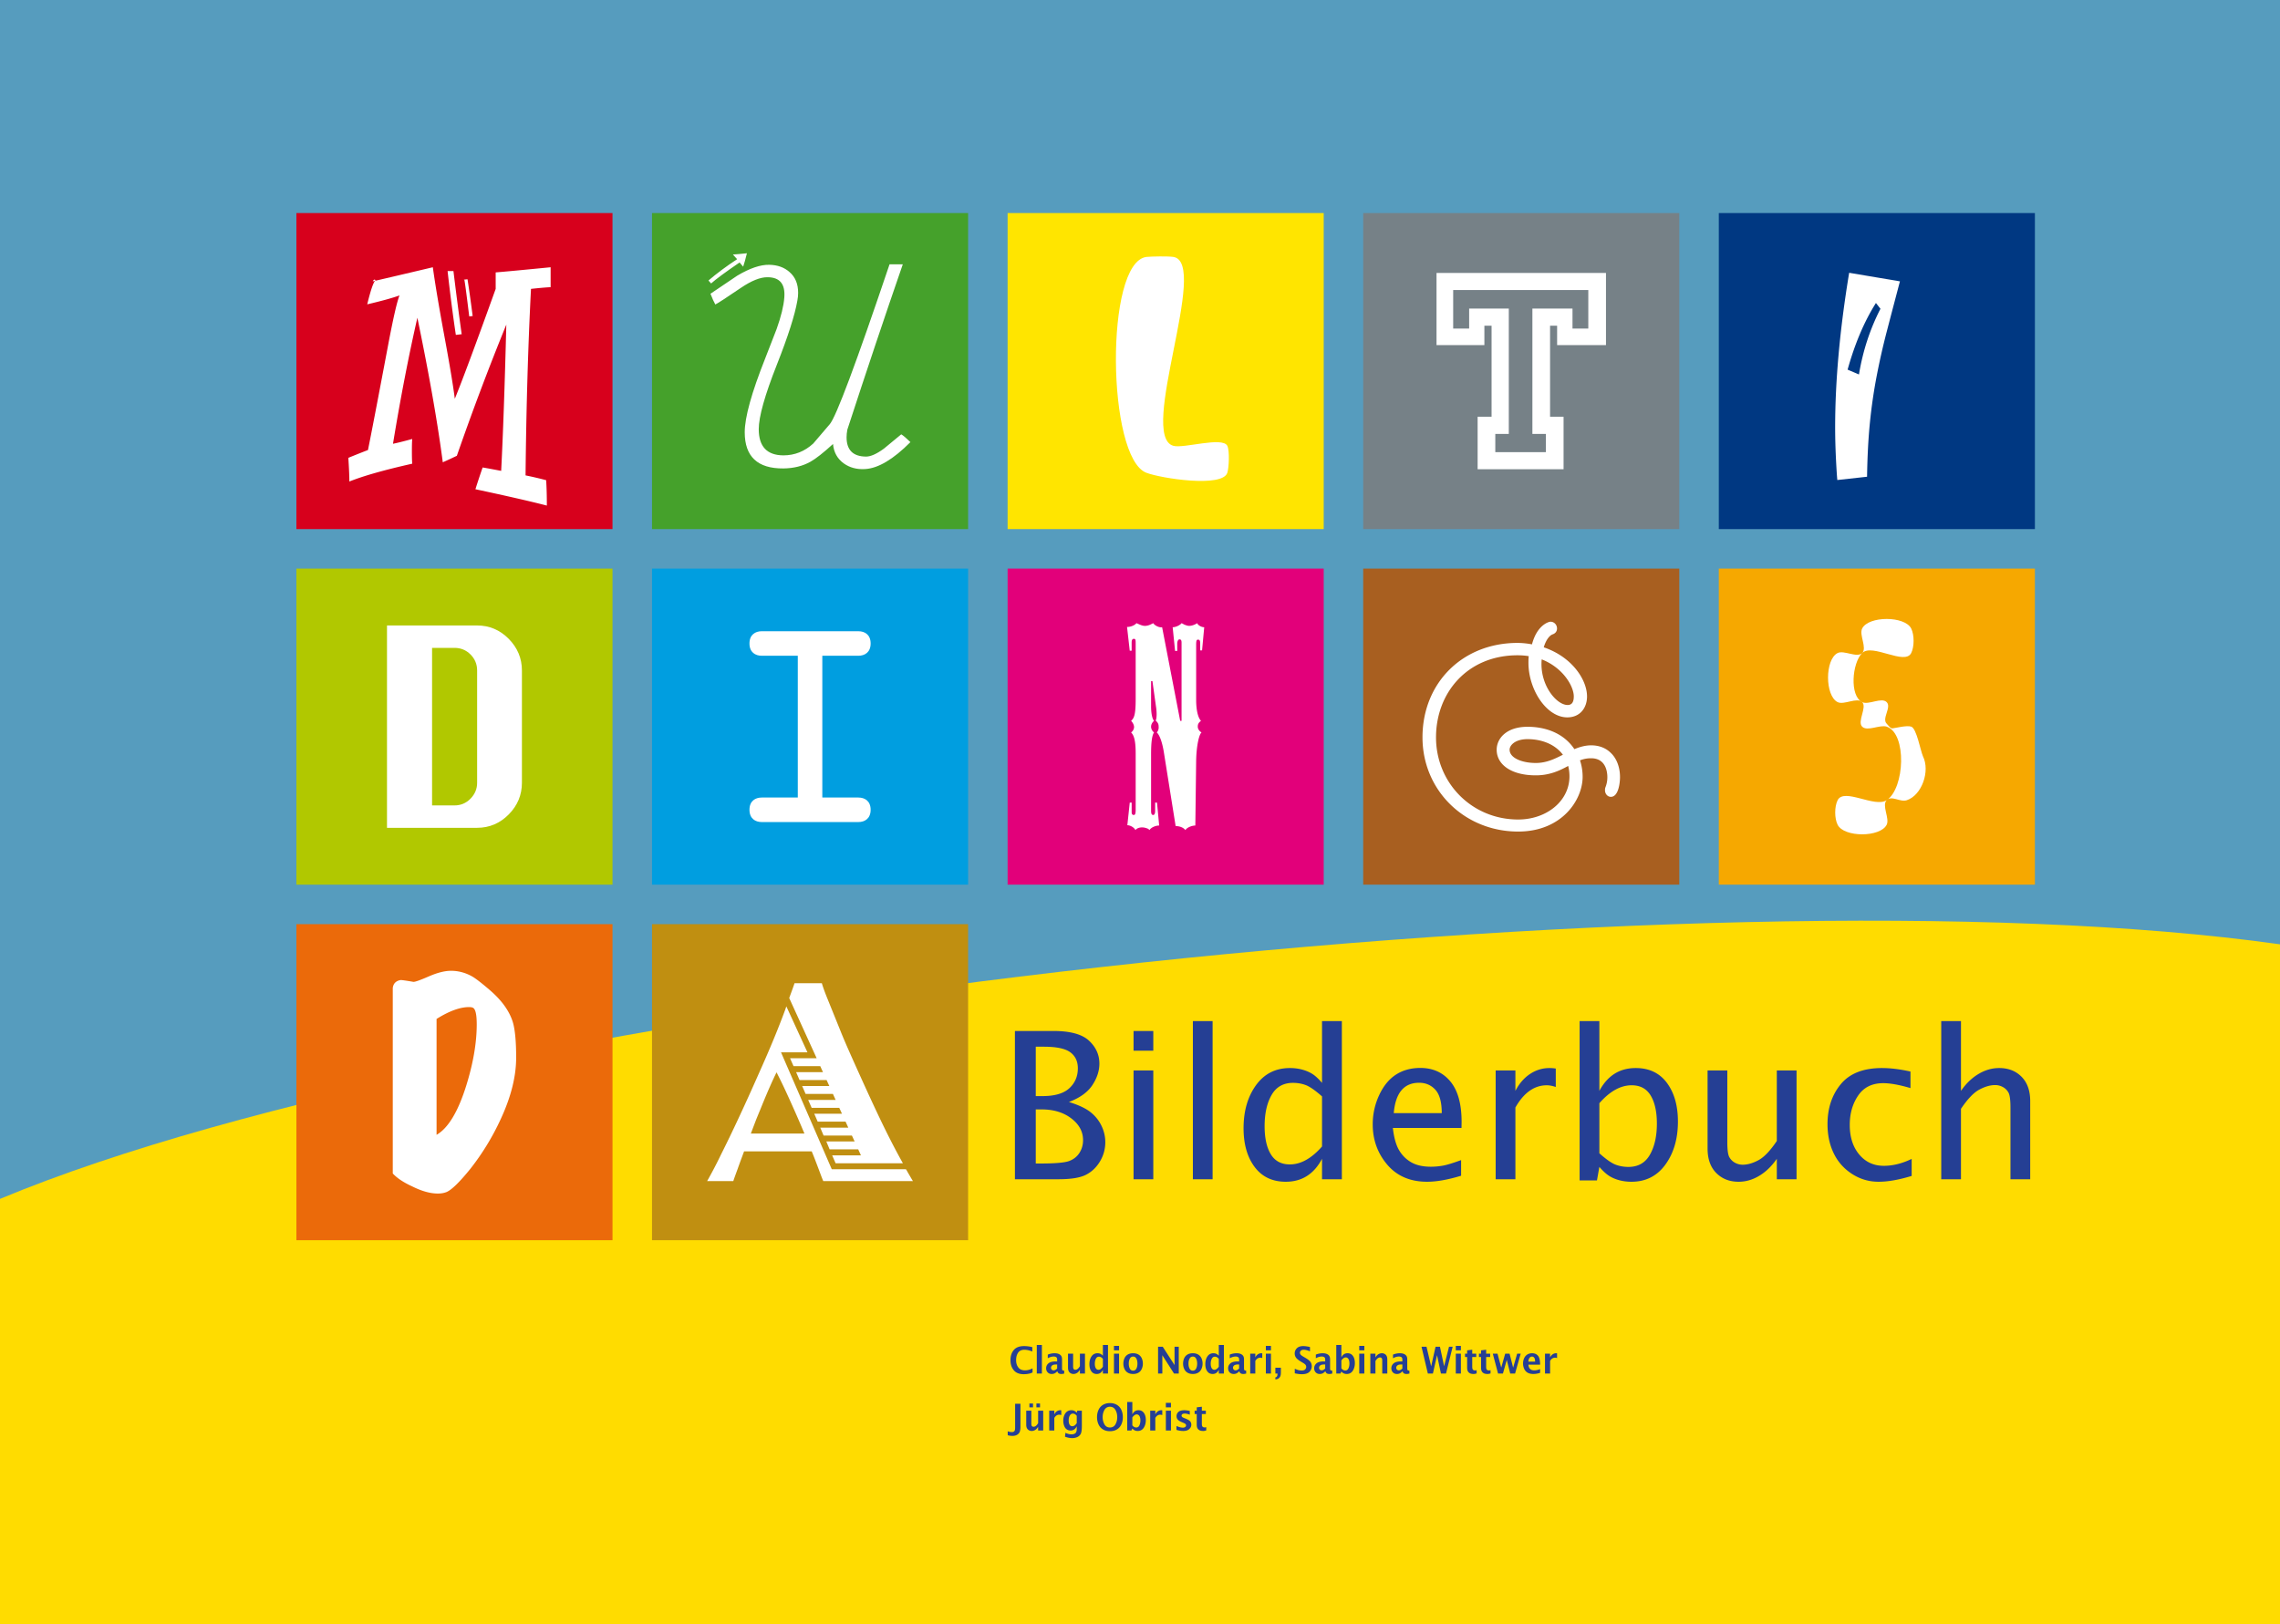
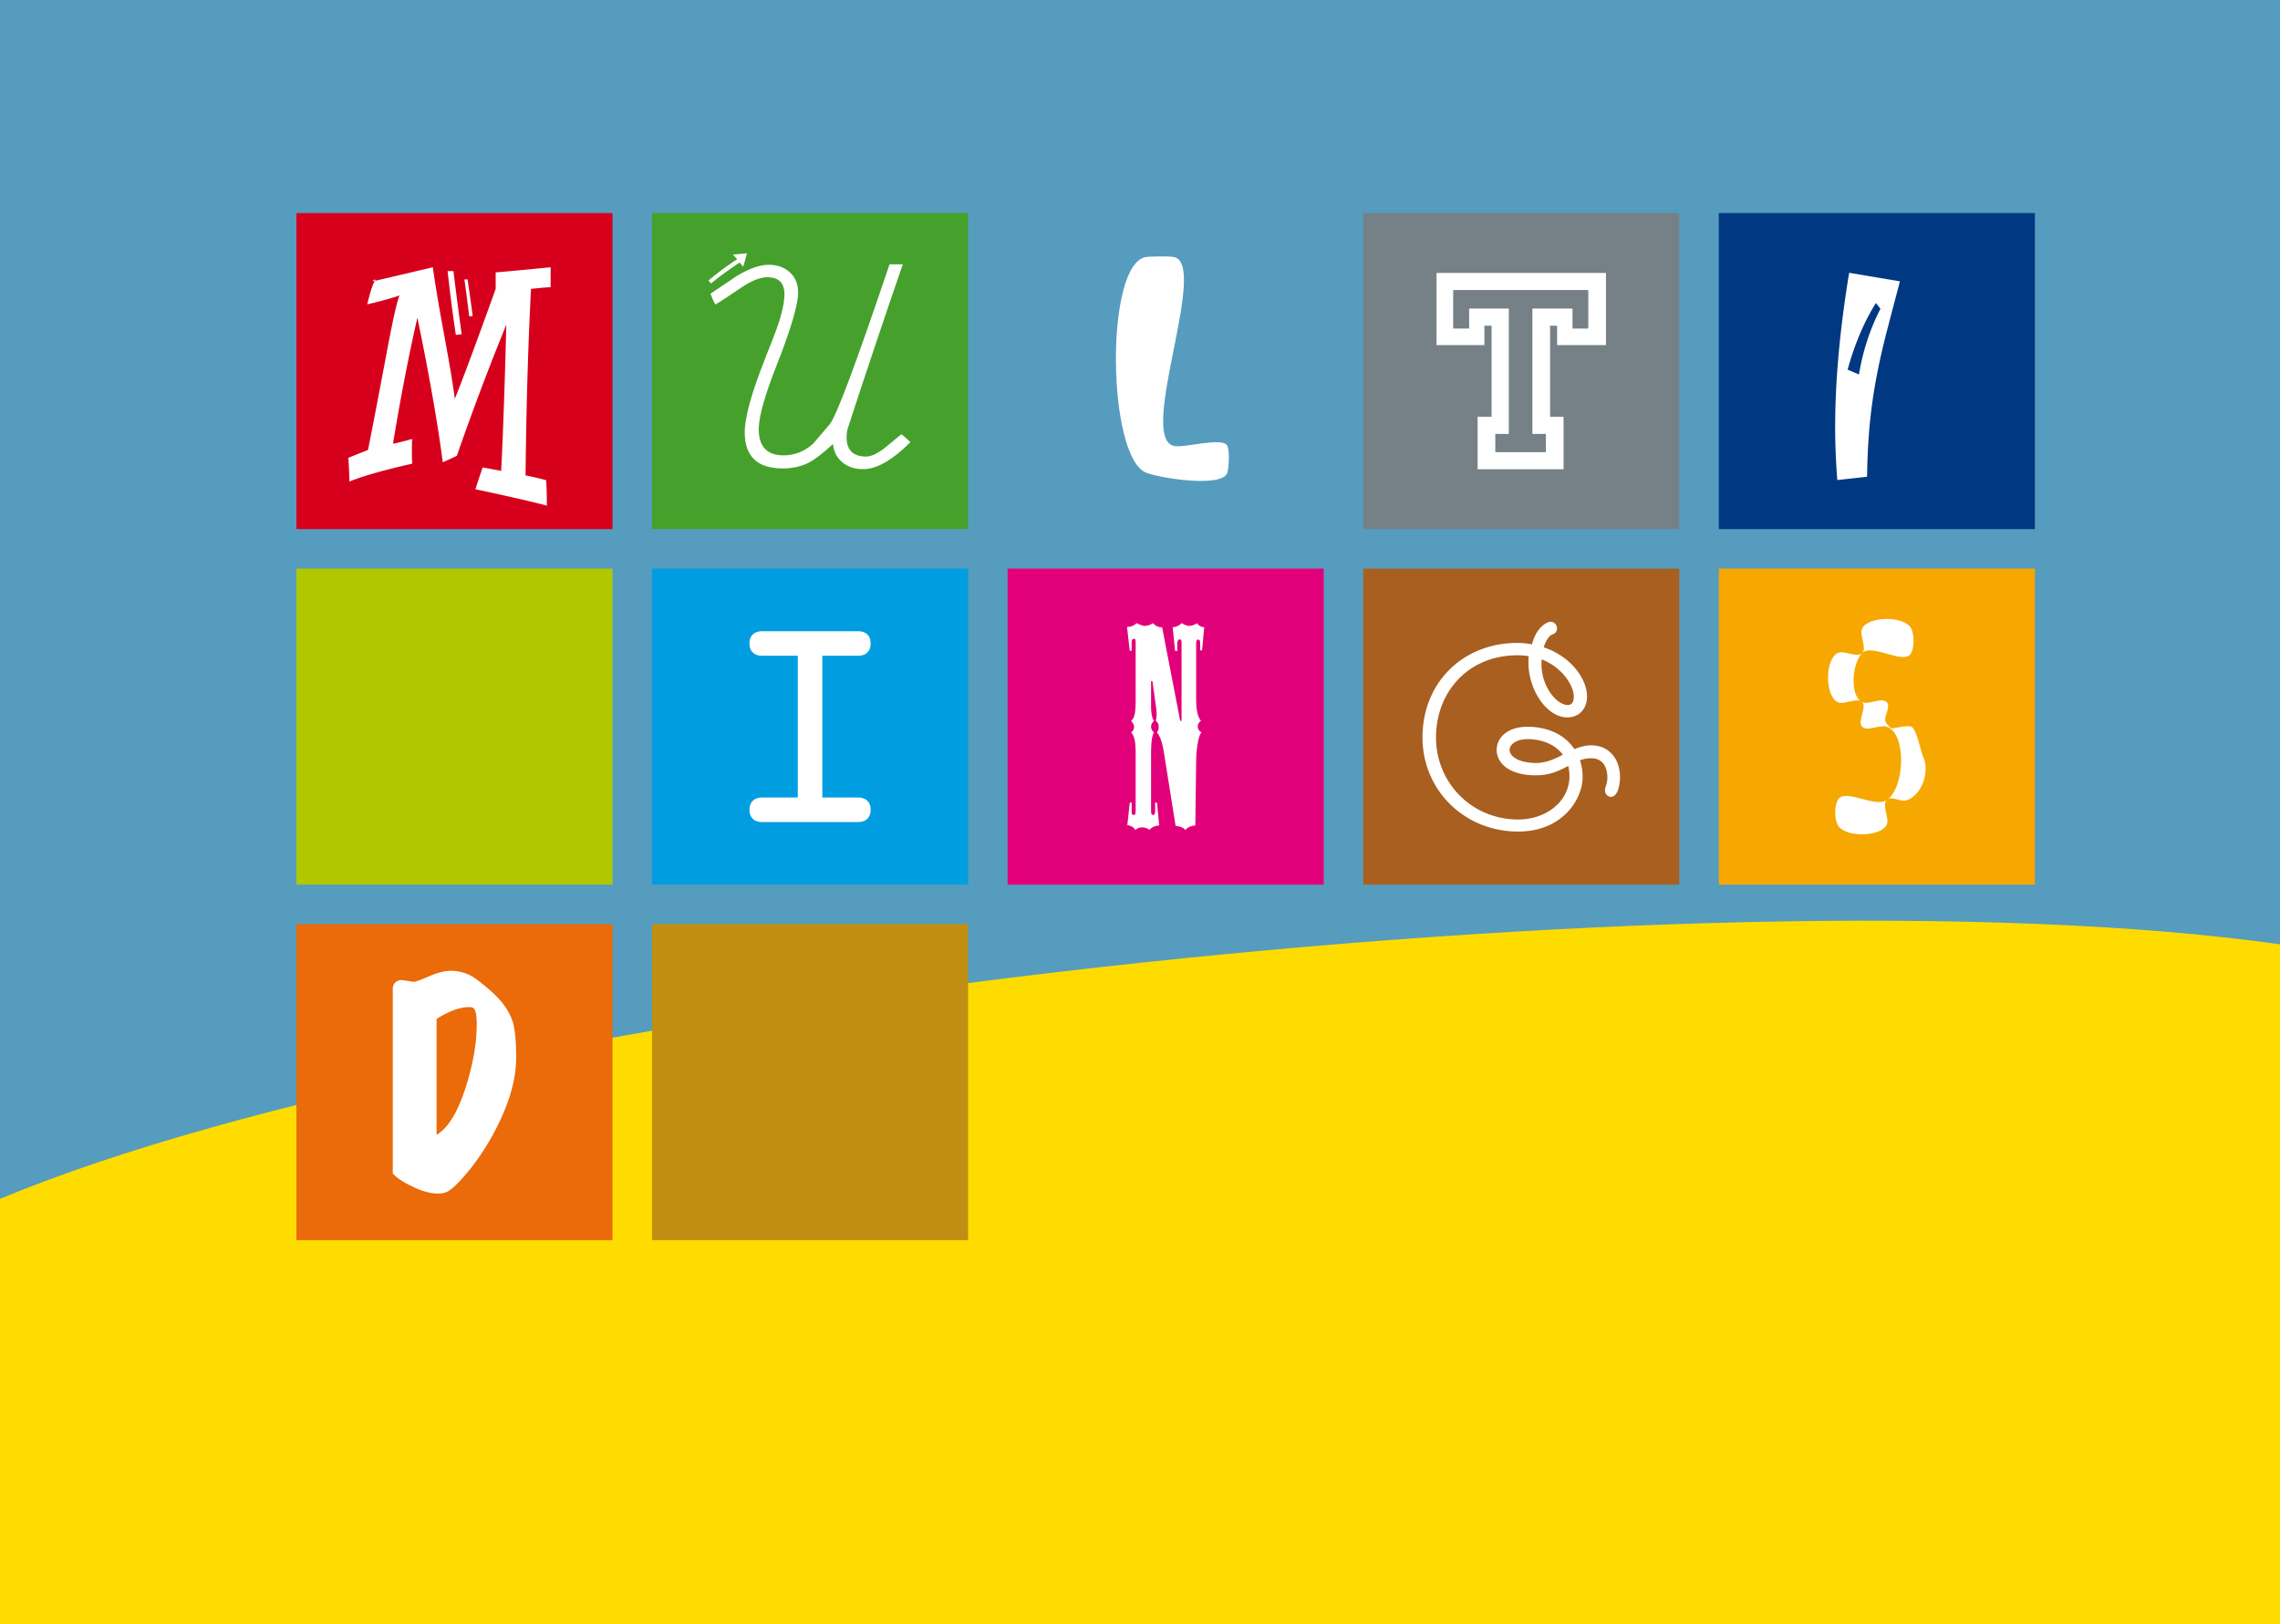
<svg xmlns="http://www.w3.org/2000/svg" viewBox="0 0 800 570" fill-rule="evenodd" clip-rule="evenodd" stroke-linejoin="round" stroke-miterlimit="2">
  <path fill="#569cbe" d="M0 0h800v570H0z" />
  <path d="M800 331.39c-202.146-28.412-633.613 19.879-800 89.347V570h800V331.39z" fill="#ffdc00" />
  <path fill="#b1c800" d="M104 199.544h110.912v110.912H104z" />
-   <path d="M167.412 290.509c4.288 0 7.988-1.565 11.08-4.687 3.091-3.121 4.637-6.831 4.637-11.12v-39.394c0-4.288-1.546-7.998-4.637-11.12-3.092-3.131-6.792-4.688-11.08-4.688h-31.625v71.009h31.625zm-15.808-63.149h7.859c2.204 0 4.079.767 5.625 2.314 1.546 1.545 2.324 3.43 2.324 5.634v39.394c0 2.145-.778 4.009-2.324 5.585-1.546 1.575-3.421 2.364-5.625 2.364h-7.859V227.36z" fill="#fff" fill-rule="nonzero" />
  <path fill="#009ee0" d="M228.775 199.544h110.912v110.912H228.775z" />
  <path d="M288.533 230.127h12.656c2.234 0 4.298-1.207 4.298-4.309 0-3.091-2.064-4.298-4.298-4.298H267.27c-2.234 0-4.298 1.207-4.298 4.298 0 3.102 2.064 4.309 4.298 4.309h12.656v49.756H267.27c-2.234 0-4.298 1.197-4.298 4.298 0 3.102 2.064 4.309 4.298 4.309h33.919c2.234 0 4.298-1.207 4.298-4.309 0-3.101-2.064-4.298-4.298-4.298h-12.656v-49.756z" fill="#fff" fill-rule="nonzero" />
  <path fill="#e2007a" d="M353.549 199.544h110.912v110.912H353.549z" />
  <path d="M398.489 284.023c0 1.516-.189 1.984-.658 1.984-.379 0-.758-.189-.758-.947v-3.401h-.668l-.848 7.949c1.037 0 2.364.758 2.843 1.705.468-.658 1.416-.947 2.363-.947a4.33 4.33 0 011.516.289c.469.09.848.379 1.037.658.569-.947 2.184-1.605 3.411-1.605l-.758-8.049h-.658v2.932c0 1.137-.379 1.416-.668 1.416-.379 0-.758-.189-.758-1.416v-19.886c0-4.538.379-6.722 1.047-7.669-.668-.469-1.047-1.327-1.047-1.985 0-.758.379-1.517 1.047-2.084-.569-.569-1.047-2.464-1.047-5.117v-8.806h.478l1.227 8.806c.289 1.705.379 4.079-.09 5.027.938.847 1.038 1.416 1.038 2.174.089.658-.19 1.516-.659 1.985.848.757 1.796 2.842 2.454 6.722l4.169 26.14c1.137 0 2.652.378 3.41 1.415.659-1.037 2.464-1.605 3.501-1.605l.289-22.729c.09-5.306 1.037-9.275 1.885-9.943-.848-.469-1.316-1.327-1.316-1.985 0-.668.089-1.327 1.137-2.084-.669-.659-1.706-2.653-1.706-7.481v-19.218c0-1.516.19-1.805.658-1.805.479 0 .758.289.758 1.236v2.554h.659l.758-8.138c-1.038 0-2.264-.759-2.454-1.426-.568.378-1.705.947-2.842.947-.479 0-1.047-.19-1.516-.379-.479-.19-.858-.468-1.137-.568-.379.568-1.895 1.426-3.122 1.426l.848 8.327h.758v-2.463c0-1.227.479-1.606.758-1.606.379 0 .758.09.758 1.137v27.457h-.479l-6.343-32.852c-1.137.189-2.643-.669-3.121-1.426-.758.378-1.706.947-2.932.947-.569 0-1.137-.19-1.616-.379-.469-.19-.848-.378-1.327-.568-.658.757-1.984 1.326-3.311 1.326l.948 8.337h.668v-2.842c0-.947.279-1.326.758-1.326.569 0 .658.189.658 1.605v19.608c0 5.485-.568 6.622-1.605 7.57.658.657 1.037 1.515 1.037 2.174 0 .667-.379 1.426-1.037 1.895.847.857 1.605 2.373 1.605 7.289v19.698z" fill="#fff" fill-rule="nonzero" />
  <path fill="#a85f20" d="M478.314 199.544h110.912v110.912H478.314z" />
  <path d="M565.222 264.247c-1.755-1.755-4.129-2.682-6.921-2.682-2.164 0-4.129.617-5.885 1.336-3.929-5.884-10.541-7.849-16.425-7.849-7.44 0-10.841 4.129-10.841 8.058 0 5.167 5.056 8.986 13.733 8.986 4.857 0 8.367-1.655 11.359-3.301 2.583 10.531-6.303 18.8-17.552 18.8-16.217 0-28.823-12.816-28.823-28.823 0-15.808 11.16-28.813 28.613-28.813 1.336 0 2.683.1 3.919.309-.099 1.028-.099 1.647-.099 2.374 0 9.295 6.303 19.108 13.633 19.108 4.448 0 6.922-3.31 6.922-7.339 0-5.785-5.167-13.833-15.18-17.244.718-2.483 1.955-4.129 3.092-4.548.937-.309 1.556-1.028 1.556-2.064 0-1.347-1.037-2.374-2.274-2.374-.728 0-4.757 1.236-6.513 7.948a28.043 28.043 0 00-5.056-.508c-19.318 0-33.36 14.042-33.36 33.151 0 18.589 14.77 33.051 33.57 33.051 15.388 0 22.619-11.15 22.619-19.208 0-1.965-.309-3.93-.928-5.785a10.459 10.459 0 013.92-.727c5.066 0 5.684 4.646 5.684 6.612a9.468 9.468 0 01-.728 3.72c-.099.309-.099.618-.099.926 0 1.138.827 2.274 2.064 2.274 2.683 0 3.201-4.956 3.201-6.92 0-3.402-1.136-6.503-3.201-8.468m-35.534-1.137c0-1.655 2.064-3.72 6.303-3.72 4.029 0 9.195 1.247 12.396 5.475-2.683 1.347-5.684 2.893-9.504 2.893-4.857 0-9.195-1.755-9.195-4.648m20.355-15.698c-3.93 0-9.923-7.13-9.096-16.016 7.44 2.901 11.26 9.404 11.26 13.015 0 2.174-.828 3.001-2.164 3.001" fill="#fff" fill-rule="nonzero" />
  <path fill="#f6a800" d="M603.088 199.544H714v110.912H603.088z" />
  <path d="M674.727 265.417c-.858-1.895-2.234-9.813-4.129-10.412-1.556-.519-5.166.429-6.543.599-.778.089-1.466-1.028-2.064-1.637-1.815-1.804 1.805-5.764 0-7.569-1.815-1.815-6.373 1.117-8.607 0-4.478-2.244-3.53-13.693 0-17.223 3.521-3.522 14.97 4.478 17.214 0 1.117-2.234 1.117-6.363 0-8.607-2.244-4.468-14.98-4.468-17.214 0-1.127 2.244 1.805 6.802 0 8.607-1.815 1.815-6.373-1.118-8.607 0-4.478 2.244-4.478 14.979 0 17.223 2.234 1.117 6.792-1.815 8.607 0 1.805 1.805-1.815 6.792 0 8.607 1.805 1.805 6.193-.778 8.607 0 7.141 2.404 6.363 21.602 0 25.821-4.219 2.752-14.98-4.478-17.214 0-1.127 2.234-1.127 6.373 0 8.607 2.234 4.478 14.97 4.478 17.214 0 1.117-2.234-1.815-6.802 0-8.607 1.805-1.805 4.647.777 7.051 0 5.256-1.725 8.268-10.163 5.685-15.409" fill="#fff" fill-rule="nonzero" />
  <path fill="#d7001c" d="M104 74.77h110.912v110.912H104z" />
  <path d="M164.042 98.008l-1.207.12c0-1.207.608 3.091 1.805 12.895l1.207-.119c-.718-5.546-1.327-9.845-1.805-12.896m-4.937-2.892h-2.055c.888 7.958 1.845 15.428 2.893 22.41l2.054-.24c-.888-6.263-1.855-13.653-2.892-22.17m34.098 5.664v-6.99c-9.823.966-16.246 1.565-19.278 1.805v5.784c-6.991 19.448-11.768 32.303-14.341 38.566-.569-4.528-1.786-11.888-3.681-22.11-1.885-10.213-3.231-18.231-4.029-24.045-11.409 2.702-18.44 4.348-21.093 4.946.239-.408.439-.608.598-.608.17 0 .29.08.369.239-.728.648-1.685 3.461-2.892 8.438 5.136-1.208 8.916-2.244 11.33-3.132-.888 2.164-2.254 8.158-4.099 17.952-3.621 19.208-5.954 31.335-6.991 36.392.967-.399 1.525-.639 1.685-.719a311.662 311.662 0 00-8.557 3.372c.239 3.7.359 6.473.359 8.317 4.747-1.924 12.097-4.019 22.061-6.263-.09-.967-.12-2.413-.12-4.338 0-1.935.03-3.381.12-4.338-2.893.797-5.146 1.366-6.752 1.685 2.653-16.147 5.505-30.887 8.557-44.232 4.099 19.767 7.071 36.682 8.916 50.734a195.014 195.014 0 004.937-2.283 934.973 934.973 0 0117.353-46.037c-.559 21.771-1.157 38.885-1.805 51.333-2.892-.559-5.057-.958-6.503-1.198a243.613 243.613 0 00-2.533 7.64c11.16 2.383 19.518 4.299 25.063 5.735 0-3.372-.08-6.343-.24-8.907a118.663 118.663 0 00-7.23-1.685c.239-23.417.867-45.238 1.905-65.454 2.932-.32 5.226-.519 6.891-.599z" fill="#fff" fill-rule="nonzero" />
  <path fill="#45a12b" d="M228.775 74.77h110.912v110.912H228.775z" />
  <path d="M296.006 162.586c2.114 1.525 4.627 2.204 7.54 2.024 4.587-.259 9.893-3.411 15.897-9.455-1.496-1.456-2.563-2.364-3.222-2.733-2.004 1.657-4.029 3.322-6.063 5.007-2.553 1.875-4.648 2.803-6.283 2.803-4.558-.03-6.832-2.294-6.832-6.772 0-.838.09-1.735.269-2.683 6.742-20.674 13.225-40.012 19.458-58.024h-4.648c-11.768 34.866-18.759 53.566-20.983 56.119l-5.785 6.772c-3.031 2.773-6.522 4.159-10.491 4.159-5.755-.04-8.637-3.102-8.637-9.186 0-4.368 2.134-11.947 6.393-22.728 3.899-9.874 6.283-17.334 7.16-22.4.18-.947.27-1.855.27-2.732 0-3.132-1.018-5.576-3.062-7.321-1.815-1.605-4.169-2.444-7.041-2.513-3.102-.07-6.852 1.197-11.26 3.819-.11.04-3.241 2.154-9.395 6.343.619 1.606 1.187 2.863 1.696 3.771.907-.439 3.889-2.384 8.956-5.825 3.72-2.523 6.831-3.77 9.345-3.74 4.338 0 6.303 2.394 5.904 7.171-.22 2.911-1.117 6.572-2.683 10.98-.07.23-1.416 3.69-4.039 10.392-4.777 12.038-7.161 20.654-7.161 25.871 0 8.527 4.518 12.756 13.554 12.686 3.6-.04 6.771-.819 9.504-2.354 1.895-1.058 4.538-3.132 7.919-6.223.259 2.872 1.496 5.136 3.72 6.772m-35.245-69.005c.408-1.167.837-2.733 1.316-4.707-2.074.219-3.72.369-4.917.439.658.767 1.147 1.316 1.476 1.645-3.859 2.543-7.21 5.047-10.053 7.48l.928 1.037c1.705-1.526 5.046-3.989 9.993-7.37.618.688 1.037 1.177 1.257 1.476" fill="#fff" fill-rule="nonzero" />
-   <path fill="#ffe500" d="M353.549 74.77h110.912v110.912H353.549z" />
  <path d="M430.643 165.914c.568-1.705.848-7.768 0-9.464-1.706-3.321-15.429 1.037-18.939 0-12.497-3.511 12.785-64.387 0-66.282-1.895-.289-7.57-.189-9.465 0-14.68 1.895-13.823 70.541 0 75.746 5.206 1.985 26.698 5.306 28.404 0" fill="#fff" fill-rule="nonzero" />
  <path fill="#003882" d="M603.088 74.77H714v110.912H603.088z" />
  <path d="M658.224 106.332l1.586 2.024c-3.68 7.171-6.194 14.86-7.54 23.058l-3.989-1.695c2.553-9.146 5.864-16.945 9.943-23.387m-14.312 43.713c0 3.131.08 6.482.24 10.052.169 3.57.339 6.353.518 8.358l10.442-1.147c.11-7.071.439-13.424 1.008-19.069a181.74 181.74 0 012.403-16.476 245.8 245.8 0 013.501-15.428c1.286-4.956 2.832-10.821 4.617-17.603l-17.812-3.002c-3.281 19.857-4.917 37.958-4.917 54.315" fill="#fff" fill-rule="nonzero" />
  <path fill="#768187" d="M478.314 74.77h110.912v110.912H478.314z" />
  <path d="M563.502 95.785h-59.46v25.322h16.794v-6.812h2.524v31.974h-4.897v18.411h30.159v-18.411h-4.738v-31.974h2.474v6.812h17.144V95.785zm-11.749 19.518v-7.012h-14.072v43.983h4.737v6.402h-17.752v-6.402h4.737v-43.983h-13.912v7.012h-5.605v-13.514h47.412v13.514h-5.545z" fill="#fff" fill-rule="nonzero" />
  <path fill="#eb6a0a" d="M104 324.319h110.912v110.912H104z" />
  <path d="M179.93 358.67c-1.207-3.861-3.83-7.531-7.859-11.031-2.773-2.403-4.857-4.029-6.243-4.877-2.404-1.386-4.937-2.074-7.59-2.074-2.164 0-4.777.658-7.819 1.984s-4.837 1.955-5.375 1.895c-2.833-.479-4.339-.688-4.518-.629-1.626.3-2.533 1.238-2.713 2.803v65.076c1.506 1.625 3.76 3.131 6.782 4.517 3.371 1.686 6.383 2.524 9.036 2.524 1.146 0 2.164-.18 3.071-.539 1.805-.778 4.608-3.521 8.408-8.228a86.969 86.969 0 0010.661-17.533c3.56-7.71 5.336-14.85 5.336-21.412 0-5.725-.399-9.884-1.177-12.476m-12.656.817c0 6.443-1.227 13.614-3.68 21.502-2.873 9.166-6.343 14.92-10.412 17.264v-40.671c4.428-2.773 8.228-4.159 11.399-4.159.658 0 1.137.09 1.436.28.838.479 1.257 2.403 1.257 5.784" fill="#fff" fill-rule="nonzero" />
  <path fill="#c08f11" d="M228.775 324.319h110.912v110.912H228.775z" />
-   <path d="M284.935 404.36c.369.808 1.496 3.731 3.38 8.777l.549 1.357h31.475l-.349-.549-1.615-2.773c-.1-.21-.19-.359-.25-.459-.07-.1-.159-.229-.259-.398h-26.02l-17.802-41.01h9.275l-7.41-16.137-.409 1.207c-2.354 6.423-5.416 13.823-9.175 22.2-4.907 11.12-9.345 20.645-13.315 28.543a153.926 153.926 0 01-4.896 9.376h9.185c.199-.639.708-2.045 1.506-4.229a292.227 292.227 0 011.715-4.698c.14-.369.319-.868.559-1.506h23.756l.1.299zm17.143 1.108h-10.082l1.206 2.772h23.607l-.808-1.456c-2.384-4.339-4.877-9.225-7.46-14.651-2.593-5.435-5.924-12.705-9.993-21.821-1.715-3.86-2.902-6.652-3.58-8.368l-4.588-11.349c-.908-2.214-1.576-4.069-2.015-5.545h-9.584c-.239.738-.738 2.154-1.516 4.239l-.349.957 9.634 21.133h-9.335l1.217 2.772h9.375l.957 2.115h-9.424l1.206 2.772h9.485l.957 2.075h-9.534l1.207 2.773h9.584l.957 2.114h-9.634l1.217 2.773h9.684l.957 2.074h-9.733l1.206 2.772h9.784l.957 2.114h-9.833l1.167 2.773h9.933l.957 2.075h-9.933l1.157 2.772h10.033l.957 2.115zm-38.626-7.66l.25-.658c.169-.439.708-1.855 1.615-4.238.369-.908.679-1.667.928-2.274.259-.599.668-1.607 1.237-3.023 1.984-4.837 3.65-8.607 4.996-11.3l.708 1.417a161.535 161.535 0 012.543 5.266 432.892 432.892 0 013.182 7.041 410.08 410.08 0 012.493 5.744c.369.878.658 1.547.858 2.025h-18.81z" fill="#fff" fill-rule="nonzero" />
-   <path d="M356.114 413.839v-52.032h13.5c5.883 0 10.043 1.131 12.48 3.393 2.438 2.262 3.657 4.951 3.657 8.068 0 2.531-.821 5.045-2.461 7.541-1.641 2.496-4.383 4.471-8.227 5.924 3.352 1.031 5.865 2.209 7.541 3.533 1.676 1.325 2.965 2.918 3.867 4.782.903 1.863 1.354 3.791 1.354 5.783 0 2.414-.621 4.664-1.864 6.75-1.242 2.086-2.882 3.65-4.921 4.693-2.039 1.043-5.239 1.565-9.598 1.565h-15.328zm7.312-5.52h1.512c5.203 0 8.59-.287 10.16-.861 1.57-.575 2.783-1.524 3.639-2.848.855-1.324 1.283-2.818 1.283-4.482 0-3-1.377-5.549-4.131-7.647-2.754-2.098-6.217-3.146-10.388-3.146h-2.075v18.984zm0-23.66h2.356c4.289 0 7.429-.92 9.422-2.76 1.992-1.84 2.988-4.166 2.988-6.978 0-2.461-.885-4.342-2.654-5.643-1.77-1.301-4.846-1.951-9.229-1.951h-2.883v17.332zm34.313 29.18v-38.18h6.926v38.18h-6.926zm0-45.106v-6.926h6.926v6.926h-6.926zm20.812-10.406h6.926v55.512h-6.926zm45.317 55.512v-7.172c-1.407 2.672-3.17 4.681-5.291 6.029-2.121 1.348-4.6 2.021-7.436 2.021-4.687 0-8.326-1.728-10.916-5.185s-3.885-7.986-3.885-13.588c0-6.047 1.453-11.08 4.36-15.1 2.906-4.019 6.879-6.029 11.918-6.029 1.476 0 2.883.176 4.218.527 1.336.352 2.526.85 3.569 1.495 1.043.644 2.197 1.705 3.463 3.181v-21.691h6.961v55.512h-6.961zm0-29.075c-2.391-2.109-4.284-3.427-5.678-3.955-1.395-.527-2.9-.791-4.518-.791-3.375 0-5.877 1.418-7.505 4.254-1.629 2.836-2.444 6.492-2.444 10.969 0 4.148.721 7.418 2.162 9.808 1.442 2.391 3.674 3.586 6.698 3.586 1.921 0 3.826-.527 5.712-1.582 1.887-1.054 3.745-2.625 5.573-4.711v-17.578zm48.797 27.844c-4.641 1.406-8.614 2.109-11.918 2.109-5.93 0-10.594-1.998-13.993-5.994-3.398-3.996-5.097-8.713-5.097-14.15 0-3.586.75-6.996 2.25-10.231 1.5-3.234 3.463-5.636 5.888-7.207 2.426-1.57 5.28-2.355 8.561-2.355 4.406 0 7.922 1.582 10.547 4.746 2.625 3.164 3.937 7.898 3.937 14.203l-.035 2.11h-24.082c.375 3.375 1.102 5.976 2.18 7.804 1.078 1.828 2.514 3.252 4.306 4.272 1.793 1.019 4.073 1.529 6.838 1.529 1.407 0 2.807-.123 4.202-.369 1.394-.246 3.533-.897 6.416-1.951v5.484zm-23.625-21.973h16.839c0-3.82-.744-6.55-2.232-8.191-1.488-1.641-3.393-2.461-5.713-2.461-2.648 0-4.717.885-6.205 2.654-1.488 1.77-2.385 4.436-2.689 7.998zm35.753 23.204v-38.18h6.926v7.172c1.313-2.555 3.018-4.53 5.115-5.924 2.098-1.395 4.377-2.092 6.838-2.092.704 0 1.442.059 2.215.176v6.469c-1.172-.399-2.226-.598-3.164-.598-2.18 0-4.189.65-6.029 1.951-1.84 1.301-3.498 3.252-4.975 5.854v25.172h-6.926zm29.461.421v-55.933h6.926v24.504c1.43-2.672 3.205-4.676 5.326-6.012 2.121-1.336 4.6-2.004 7.436-2.004 4.711 0 8.355 1.734 10.934 5.203 2.578 3.469 3.867 7.992 3.867 13.571 0 6.023-1.459 11.05-4.377 15.082-2.918 4.031-6.897 6.046-11.936 6.046a16.5 16.5 0 01-4.219-.527c-1.335-.351-2.525-.855-3.568-1.512-1.043-.656-2.197-1.711-3.463-3.164l-.844 4.746h-6.082zm6.926-9.527c2.367 2.109 4.254 3.434 5.66 3.973 1.407.539 2.918.808 4.536.808 3.398 0 5.912-1.429 7.541-4.289 1.628-2.859 2.443-6.504 2.443-10.933 0-4.125-.721-7.395-2.162-9.809-1.442-2.414-3.674-3.621-6.697-3.621-1.922 0-3.827.521-5.713 1.564-1.887 1.043-3.756 2.62-5.608 4.729v17.578zm62.262 9.106v-7.172c-1.781 2.578-3.832 4.564-6.152 5.959-2.321 1.394-4.735 2.091-7.243 2.091-3.211 0-5.83-1.025-7.857-3.076-2.027-2.05-3.041-4.904-3.041-8.56v-27.422h6.926v25.172c0 2.648.234 4.394.703 5.238a4.973 4.973 0 001.969 1.969 5.547 5.547 0 002.742.703c1.687 0 3.521-.527 5.502-1.582 1.98-1.055 4.131-3.305 6.451-6.75v-24.75h6.926v38.18h-6.926zm47.32-1.161c-4.476 1.36-8.344 2.039-11.601 2.039-3.399 0-6.516-.919-9.352-2.759-2.836-1.84-4.975-4.26-6.416-7.26-1.441-3-2.162-6.387-2.162-10.16 0-5.625 1.559-10.319 4.676-14.08 3.117-3.762 7.933-5.643 14.449-5.643 3 0 6.328.41 9.984 1.231v5.8c-3.914-1.148-7.101-1.722-9.562-1.722-3.891 0-6.82 1.447-8.789 4.342-1.969 2.894-2.953 6.322-2.953 10.283 0 4.289 1.107 7.758 3.322 10.406 2.215 2.648 5.092 3.973 8.631 3.973 3.164 0 6.422-.809 9.773-2.426v5.976zm10.371 1.161v-55.512h6.926v24.504c1.758-2.555 3.803-4.53 6.135-5.924 2.332-1.395 4.752-2.092 7.26-2.092 3.234 0 5.859 1.026 7.875 3.076 2.015 2.051 3.023 4.893 3.023 8.526v27.422h-6.926v-25.172c0-2.649-.234-4.395-.703-5.239a4.86 4.86 0 00-1.969-1.951 5.595 5.595 0 00-2.707-.685c-1.711 0-3.556.527-5.537 1.582-1.98 1.054-4.131 3.304-6.451 6.75v24.715h-6.926zM362.3 481.646c-.396.182-.73.312-1.026.377-.284.065-.617.13-.975.169-.37.039-.741.065-1.1.065-1.556 0-2.717-.468-3.482-1.391-.778-.923-1.161-2.106-1.161-3.536 0-1.443.383-2.626 1.148-3.549.766-.923 1.976-1.391 3.619-1.391.963 0 1.927.13 2.89.364v1.534c-.457-.169-.84-.299-1.136-.377a7.714 7.714 0 00-.828-.169 5.544 5.544 0 00-.79-.065c-1.025 0-1.766.351-2.236 1.04-.457.702-.691 1.56-.691 2.587 0 1.066.26 1.937.79 2.6.519.676 1.31 1.001 2.334 1.001.865 0 1.754-.234 2.643-.702v1.443zm1.486-9.646h1.79v10.023h-1.79zm7.141 9.269a3.61 3.61 0 01-.667.572 2.438 2.438 0 01-.593.26c-.21.052-.42.078-.654.078-.593 0-1.062-.195-1.42-.572-.358-.39-.531-.871-.531-1.43 0-.689.271-1.261.802-1.716.531-.455 1.396-.689 2.582-.689h.481v-.637c0-.429-.111-.715-.333-.858-.235-.156-.519-.221-.865-.221-.679 0-1.37.195-2.087.611v-1.287a6.365 6.365 0 012.408-.481c.494 0 .927.065 1.322.208.383.143.691.351.926.65.222.286.346.728.346 1.313v3.081c0 .377.05.611.16.702a.578.578 0 00.334.117c.062 0 .136 0 .234-.026l.05 1.066a3.472 3.472 0 01-1.013.169c-.333 0-.617-.052-.852-.169-.235-.117-.42-.364-.556-.741h-.074zm0-1.001v-1.417h-.42c-.58 0-1.025.104-1.309.325-.284.221-.42.494-.42.819 0 .26.087.481.26.65.173.169.37.26.605.26.21 0 .42-.052.642-.156.21-.117.42-.273.642-.481zm7.989 1.755v-1.313c-.321.533-.667.91-1.062 1.131a2.3 2.3 0 01-1.198.338 1.87 1.87 0 01-1.346-.533c-.371-.351-.569-.91-.569-1.664v-4.927h1.791v4.459c0 .377.037.637.099.78a.69.69 0 00.272.299.657.657 0 00.383.104c.247 0 .506-.078.765-.247.272-.182.556-.507.865-1.014v-4.381h1.778v6.968h-1.778zm8.061 0v-1.313c-.234.494-.53.858-.889 1.105-.358.247-.79.364-1.284.364-.803 0-1.433-.312-1.877-.949-.457-.624-.68-1.469-.68-2.496 0-1.105.26-2.015.754-2.743.494-.728 1.198-1.092 2.087-1.092.235 0 .457.026.667.078.197.052.395.13.568.247.185.104.407.286.654.533V472h1.791v10.023h-1.79zm0-5.148c-.247-.299-.481-.494-.704-.598a1.458 1.458 0 00-.679-.169c-.481 0-.84.247-1.087.741-.234.481-.358 1.066-.358 1.716 0 .663.111 1.17.334 1.56.222.39.555.585.975.585.26 0 .531-.104.79-.299a3.06 3.06 0 00.73-.78v-2.756zm3.886 5.148v-6.968h1.79v6.968h-1.79zm0-8.138v-1.573h1.79v1.573h-1.79zm6.72 8.294c-.716 0-1.334-.143-1.84-.442-.519-.286-.901-.728-1.173-1.3a4.34 4.34 0 01-.408-1.898c0-.689.136-1.326.395-1.898.272-.572.655-1.001 1.174-1.3.518-.299 1.136-.442 1.852-.442.717 0 1.334.143 1.853.442.506.299.901.728 1.173 1.3a4.56 4.56 0 01.395 1.898 4.34 4.34 0 01-.407 1.898c-.26.572-.655 1.014-1.161 1.3-.519.299-1.136.442-1.853.442zm0-1.17c.507 0 .89-.234 1.136-.702.26-.468.383-1.053.383-1.768 0-.702-.123-1.3-.383-1.768-.247-.468-.63-.702-1.136-.702-.506 0-.889.234-1.136.702-.26.468-.383 1.066-.383 1.768 0 .715.124 1.3.383 1.768.247.468.63.702 1.136.702zm8.757 1.014v-9.399h1.642l4.137 6.422v-6.422h1.482v9.399h-1.667l-4.1-6.422v6.422h-1.495zm12.195.156c-.716 0-1.333-.143-1.84-.442-.518-.286-.901-.728-1.173-1.3a4.34 4.34 0 01-.407-1.898c0-.689.135-1.326.395-1.898.271-.572.654-1.001 1.173-1.3.519-.299 1.136-.442 1.852-.442.717 0 1.334.143 1.853.442.506.299.902.728 1.173 1.3a4.56 4.56 0 01.395 1.898 4.34 4.34 0 01-.407 1.898c-.26.572-.655 1.014-1.161 1.3-.519.299-1.136.442-1.853.442zm0-1.17c.507 0 .89-.234 1.137-.702.259-.468.383-1.053.383-1.768 0-.702-.124-1.3-.383-1.768-.247-.468-.63-.702-1.137-.702-.506 0-.889.234-1.136.702-.26.468-.383 1.066-.383 1.768 0 .715.124 1.3.383 1.768.247.468.63.702 1.136.702zm9.111 1.014v-1.313c-.235.494-.531.858-.89 1.105-.357.247-.79.364-1.284.364-.802 0-1.432-.312-1.877-.949-.457-.624-.68-1.469-.68-2.496 0-1.105.26-2.015.754-2.743.494-.728 1.198-1.092 2.087-1.092.235 0 .457.026.667.078.198.052.396.13.568.247.186.104.408.286.655.533V472h1.79v10.023h-1.79zm0-5.148c-.247-.299-.482-.494-.704-.598a1.458 1.458 0 00-.68-.169c-.48 0-.839.247-1.086.741-.235.481-.358 1.066-.358 1.716 0 .663.111 1.17.333 1.56.223.39.556.585.976.585.26 0 .531-.104.79-.299a3.06 3.06 0 00.729-.78v-2.756zm7.134 4.394c-.26.273-.482.455-.667.572a2.438 2.438 0 01-.593.26c-.21.052-.42.078-.655.078-.593 0-1.062-.195-1.42-.572-.358-.39-.531-.871-.531-1.43 0-.689.272-1.261.803-1.716.53-.455 1.395-.689 2.58-.689h.483v-.637c0-.429-.112-.715-.334-.858-.235-.156-.519-.221-.864-.221-.68 0-1.371.195-2.088.611v-1.287a6.365 6.365 0 012.409-.481c.494 0 .926.065 1.321.208.383.143.692.351.926.65.223.286.346.728.346 1.313v3.081c0 .377.05.611.16.702a.578.578 0 00.334.117c.062 0 .136 0 .235-.026l.05 1.066a3.472 3.472 0 01-1.013.169c-.334 0-.618-.052-.853-.169-.234-.117-.42-.364-.555-.741h-.074zm0-1.001v-1.417h-.42c-.58 0-1.025.104-1.31.325-.284.221-.42.494-.42.819 0 .26.087.481.26.65.173.169.37.26.605.26.21 0 .42-.052.642-.156.21-.117.42-.273.643-.481zm3.889 1.755v-6.968h1.79v1.313a2.74 2.74 0 01.877-1.079c.37-.26.778-.39 1.235-.39.112 0 .223.013.334.039v1.664a2.178 2.178 0 00-.716-.143 1.82 1.82 0 00-.964.286c-.284.182-.543.468-.765.858v4.42h-1.791zm5.49 0v-6.968h1.79v6.968h-1.79zm0-8.138v-1.573h1.79v1.573h-1.79zm4.078 8.138h-.74v-2.041h1.938v1.586c0 .611-.062 1.079-.197 1.391a1.782 1.782 0 01-.63.78c-.297.221-.667.325-1.112.325v-.702c.21 0 .395-.104.531-.312.148-.195.21-.468.21-.819v-.208zm6.069-.078v-1.612c.68.299 1.198.481 1.544.546.333.052.642.078.926.078.519 0 .901-.117 1.16-.364.248-.247.384-.533.384-.884 0-.26-.075-.494-.21-.702-.136-.208-.482-.481-1.038-.806l-.593-.351c-.852-.507-1.432-.975-1.74-1.404a2.553 2.553 0 01-.458-1.482c0-.702.26-1.313.766-1.82.506-.494 1.235-.754 2.198-.754.704 0 1.507.117 2.396.325v1.508c-.902-.364-1.63-.546-2.161-.546-.445 0-.778.104-1.013.312-.222.208-.346.455-.346.741 0 .221.074.429.21.611.136.195.47.455 1.025.78l.642.377c.976.585 1.606 1.092 1.865 1.508.272.442.408.923.408 1.456 0 .767-.284 1.43-.828 1.976-.555.546-1.432.819-2.642.819-.717 0-1.544-.104-2.495-.312zm10.674-.676c-.26.273-.482.455-.667.572a2.438 2.438 0 01-.593.26c-.21.052-.42.078-.654.078-.593 0-1.062-.195-1.42-.572-.359-.39-.532-.871-.532-1.43 0-.689.272-1.261.803-1.716.531-.455 1.396-.689 2.581-.689h.482v-.637c0-.429-.111-.715-.333-.858-.235-.156-.52-.221-.865-.221-.68 0-1.37.195-2.087.611v-1.287a6.365 6.365 0 012.408-.481c.494 0 .926.065 1.322.208.382.143.691.351.926.65.222.286.346.728.346 1.313v3.081c0 .377.05.611.16.702a.578.578 0 00.334.117c.061 0 .136 0 .234-.026l.05 1.066a3.472 3.472 0 01-1.013.169c-.333 0-.617-.052-.852-.169-.235-.117-.42-.364-.556-.741h-.074zm0-1.001v-1.417h-.42c-.58 0-1.025.104-1.309.325-.284.221-.42.494-.42.819 0 .26.087.481.26.65.172.169.37.26.605.26.21 0 .42-.052.642-.156.21-.117.42-.273.642-.481zm3.888 1.755V472h1.791v4.368c.222-.494.519-.858.89-1.105.357-.247.777-.364 1.271-.364.815 0 1.445.312 1.89.949.457.637.68 1.469.68 2.496 0 1.092-.26 2.002-.754 2.743-.494.728-1.198 1.092-2.087 1.092a2.9 2.9 0 01-.692-.078 2.756 2.756 0 01-.605-.26 2.882 2.882 0 01-.593-.52l-.333.702h-1.458zm1.791-1.82c.247.299.494.494.704.598.222.104.457.156.68.156.493 0 .851-.247 1.086-.741.235-.494.358-1.066.358-1.716 0-.663-.11-1.183-.346-1.56-.222-.377-.543-.572-.963-.572-.26 0-.519.091-.79.286-.26.195-.507.455-.729.78v2.769zm6.269 1.82v-6.968h1.79v6.968h-1.79zm0-8.138v-1.573h1.79v1.573h-1.79zm3.893 8.138v-6.968h1.791v1.313c.321-.533.68-.923 1.062-1.144a2.4 2.4 0 011.186-.325c.53 0 .975.169 1.358.52.37.364.556.91.556 1.677v4.927h-1.778v-4.459c0-.39-.037-.637-.1-.78a.93.93 0 00-.27-.312.808.808 0 00-.384-.104c-.247 0-.506.091-.765.26-.272.169-.556.507-.865 1.014v4.381h-1.79zm11.235-.754c-.26.273-.482.455-.667.572a2.438 2.438 0 01-.593.26c-.21.052-.42.078-.654.078-.593 0-1.062-.195-1.42-.572-.359-.39-.532-.871-.532-1.43 0-.689.272-1.261.803-1.716.531-.455 1.396-.689 2.581-.689h.482v-.637c0-.429-.111-.715-.333-.858-.235-.156-.52-.221-.865-.221-.68 0-1.37.195-2.087.611v-1.287a6.365 6.365 0 012.408-.481c.494 0 .926.065 1.322.208.382.143.691.351.926.65.222.286.346.728.346 1.313v3.081c0 .377.049.611.16.702a.578.578 0 00.334.117c.061 0 .135 0 .234-.026l.05 1.066a3.472 3.472 0 01-1.013.169c-.333 0-.618-.052-.852-.169-.235-.117-.42-.364-.556-.741h-.074zm0-1.001v-1.417h-.42c-.58 0-1.025.104-1.309.325-.284.221-.42.494-.42.819 0 .26.087.481.26.65.172.169.37.26.605.26.21 0 .42-.052.642-.156.21-.117.42-.273.642-.481zm8.944 1.755l-2.223-9.399h1.754l1.63 6.877 1.544-6.877h1.544l1.457 6.838 1.717-6.838h1.284l-2.334 9.399h-1.779l-1.37-6.448-1.445 6.448H501zm9.804 0v-6.968h1.791v6.968h-1.79zm0-8.138v-1.573h1.791v1.573h-1.79zm7.313 8.099c-.432.13-.765.195-1.012.195-.58 0-1.038-.078-1.359-.26a1.672 1.672 0 01-.716-.702c-.16-.299-.247-.741-.247-1.326v-3.666h-.741v-1.17h.74v-1.17l1.792-.221v1.391h1.407v1.17h-1.407v3.419c0 .507.086.845.247 1.027.172.169.42.26.74.26.161 0 .334-.026.556-.091v1.144zm4.883 0c-.433.13-.766.195-1.013.195-.58 0-1.038-.078-1.359-.26a1.672 1.672 0 01-.716-.702c-.16-.299-.247-.741-.247-1.326v-3.666h-.741v-1.17h.74v-1.17l1.792-.221v1.391h1.408v1.17h-1.408v3.419c0 .507.086.845.247 1.027.173.169.42.26.74.26.161 0 .334-.026.556-.091v1.144zm2.633.039l-1.84-6.968h1.655l1.309 4.875 1.383-4.875h1.544l1.247 4.901 1.408-4.901h1.247l-1.976 6.968h-1.704l-1.21-4.784-1.347 4.784h-1.716zm14.757-.234c-.853.26-1.656.39-2.41.39-.728 0-1.358-.143-1.901-.416-.531-.286-.951-.728-1.247-1.326a4.49 4.49 0 01-.433-1.95c0-.65.124-1.248.37-1.807.248-.546.606-.988 1.075-1.3.482-.325 1.062-.481 1.754-.481.84 0 1.52.273 2.025.845.507.572.766 1.625.766 3.172h-4.112c.049.468.148.832.308 1.105s.383.494.655.65c.284.156.654.234 1.124.234.593 0 1.272-.143 2.025-.442v1.326zm-4.138-3.939h2.383c0-.637-.098-1.092-.308-1.365a.945.945 0 00-.79-.416c-.347 0-.63.156-.853.455-.235.299-.37.741-.432 1.326zm5.853 4.173v-6.968h1.79v1.313a2.74 2.74 0 01.877-1.079c.37-.26.778-.39 1.235-.39.112 0 .223.013.334.039v1.664a2.178 2.178 0 00-.716-.143 1.82 1.82 0 00-.964.286c-.284.182-.543.468-.765.858v4.42h-1.791zM353.593 503.674l-.013-1.391c.482.195.976.286 1.495.286.21 0 .407-.039.568-.117a.898.898 0 00.395-.416c.099-.195.148-.585.148-1.183v-8.229h1.865v8.021c0 .884-.099 1.521-.284 1.924a2.166 2.166 0 01-.914.962c-.408.247-.963.377-1.655.377a5.98 5.98 0 01-1.605-.234zm10.663-1.651v-1.313c-.32.533-.667.91-1.062 1.131a2.3 2.3 0 01-1.198.338c-.518 0-.963-.169-1.346-.533-.37-.351-.568-.91-.568-1.664v-4.927h1.79v4.459c0 .377.038.637.1.78.061.13.16.234.271.299a.657.657 0 00.383.104c.247 0 .506-.078.766-.247.271-.182.556-.507.864-1.014v-4.381h1.779v6.968h-1.779zm-3.063-8.138v-1.339h1.273v1.339h-1.273zm2.458 0v-1.339h1.272v1.339h-1.272zm4.492 8.138v-6.968h1.79v1.313a2.74 2.74 0 01.877-1.079c.37-.26.778-.39 1.235-.39.111 0 .223.013.334.039v1.664a2.178 2.178 0 00-.717-.143 1.82 1.82 0 00-.963.286c-.284.182-.543.468-.766.858v4.42h-1.79zm5.54 2.171l.148-1.365c.741.351 1.433.533 2.1.533.617 0 1.087-.143 1.408-.416.308-.273.469-.767.469-1.469v-.962a2.886 2.886 0 01-.84 1.092 2.18 2.18 0 01-1.321.416c-.507 0-.964-.13-1.346-.403-.396-.273-.692-.676-.902-1.222a5.051 5.051 0 01-.321-1.82c0-1.053.26-1.924.753-2.626.507-.702 1.21-1.053 2.1-1.053.234 0 .457.026.654.078.198.039.383.13.568.234.173.104.396.286.655.546l.185-.702h1.606v5.317c0 1.404-.136 2.353-.395 2.834-.26.494-.655.858-1.186 1.105-.531.247-1.149.377-1.84.377-.766 0-1.593-.169-2.495-.494zm4.125-4.771v-2.561c-.26-.312-.494-.52-.716-.624a1.5 1.5 0 00-.642-.156c-.445 0-.803.221-1.063.65-.271.429-.407 1.014-.407 1.755 0 .637.111 1.131.321 1.495.222.351.531.533.926.533.297 0 .568-.091.828-.273.259-.182.518-.455.753-.819zm11.646 2.834c-.926 0-1.741-.195-2.42-.611-.692-.403-1.21-.975-1.569-1.742-.358-.754-.543-1.612-.543-2.574 0-.962.185-1.82.543-2.587.358-.754.877-1.339 1.568-1.742.692-.403 1.507-.611 2.421-.611.914 0 1.717.208 2.408.611a3.91 3.91 0 011.581 1.742c.358.767.531 1.625.531 2.587 0 .962-.173 1.82-.53 2.574-.359.767-.878 1.339-1.57 1.742-.679.416-1.494.611-2.42.611zm0-1.3c.865 0 1.507-.364 1.927-1.105.42-.741.63-1.586.63-2.535 0-.949-.21-1.794-.643-2.535-.42-.728-1.062-1.105-1.914-1.105-.864 0-1.494.377-1.927 1.105-.42.741-.63 1.586-.63 2.535 0 .949.21 1.794.63 2.535.42.741 1.063 1.105 1.927 1.105zm6.066 1.066V492h1.792v4.368c.222-.494.518-.858.889-1.105.358-.247.778-.364 1.272-.364.815 0 1.445.312 1.89.949.456.637.679 1.469.679 2.496 0 1.092-.26 2.002-.754 2.743-.494.728-1.198 1.092-2.087 1.092a2.9 2.9 0 01-.692-.078 2.756 2.756 0 01-.605-.26 2.882 2.882 0 01-.592-.52l-.334.702h-1.457zm1.792-1.82c.247.299.494.494.703.598.223.104.457.156.68.156.494 0 .852-.247 1.087-.741.234-.494.358-1.066.358-1.716 0-.663-.111-1.183-.346-1.56-.222-.377-.544-.572-.963-.572-.26 0-.52.091-.79.286-.26.195-.507.455-.73.78v2.769zm6.268 1.82v-6.968h1.791v1.313a2.74 2.74 0 01.877-1.079c.37-.26.778-.39 1.235-.39.111 0 .222.013.334.039v1.664a2.178 2.178 0 00-.717-.143 1.82 1.82 0 00-.963.286c-.284.182-.543.468-.766.858v4.42h-1.79zm5.492 0v-6.968h1.79v6.968h-1.79zm0-8.138v-1.573h1.79v1.573h-1.79zm3.718 7.917v-1.378c.89.39 1.643.585 2.273.585.334 0 .593-.078.79-.221.21-.156.31-.338.31-.572a.635.635 0 00-.223-.494c-.148-.13-.383-.26-.692-.39l-.592-.26c-.63-.26-1.087-.546-1.384-.858-.296-.325-.444-.728-.444-1.235 0-.598.222-1.105.667-1.495.444-.39 1.136-.585 2.05-.585.543 0 1.185.078 1.926.247v1.313c-.716-.26-1.309-.39-1.778-.39-.37 0-.642.065-.827.195-.186.143-.284.312-.284.52 0 .169.061.312.185.442.111.13.333.247.642.377l.519.208c.852.338 1.408.676 1.68.988.259.338.395.715.395 1.17 0 .598-.247 1.105-.73 1.547-.48.442-1.172.663-2.086.663-.79 0-1.581-.13-2.396-.377zm10.455.182c-.433.13-.766.195-1.013.195-.58 0-1.037-.078-1.359-.26a1.672 1.672 0 01-.716-.702c-.16-.299-.247-.741-.247-1.326v-3.666h-.74v-1.17h.74v-1.17l1.79-.221v1.391h1.409v1.17H421.7v3.419c0 .507.086.845.247 1.027.173.169.42.26.74.26.161 0 .334-.026.557-.091v1.144z" fill="#253f94" fill-rule="nonzero" />
</svg>